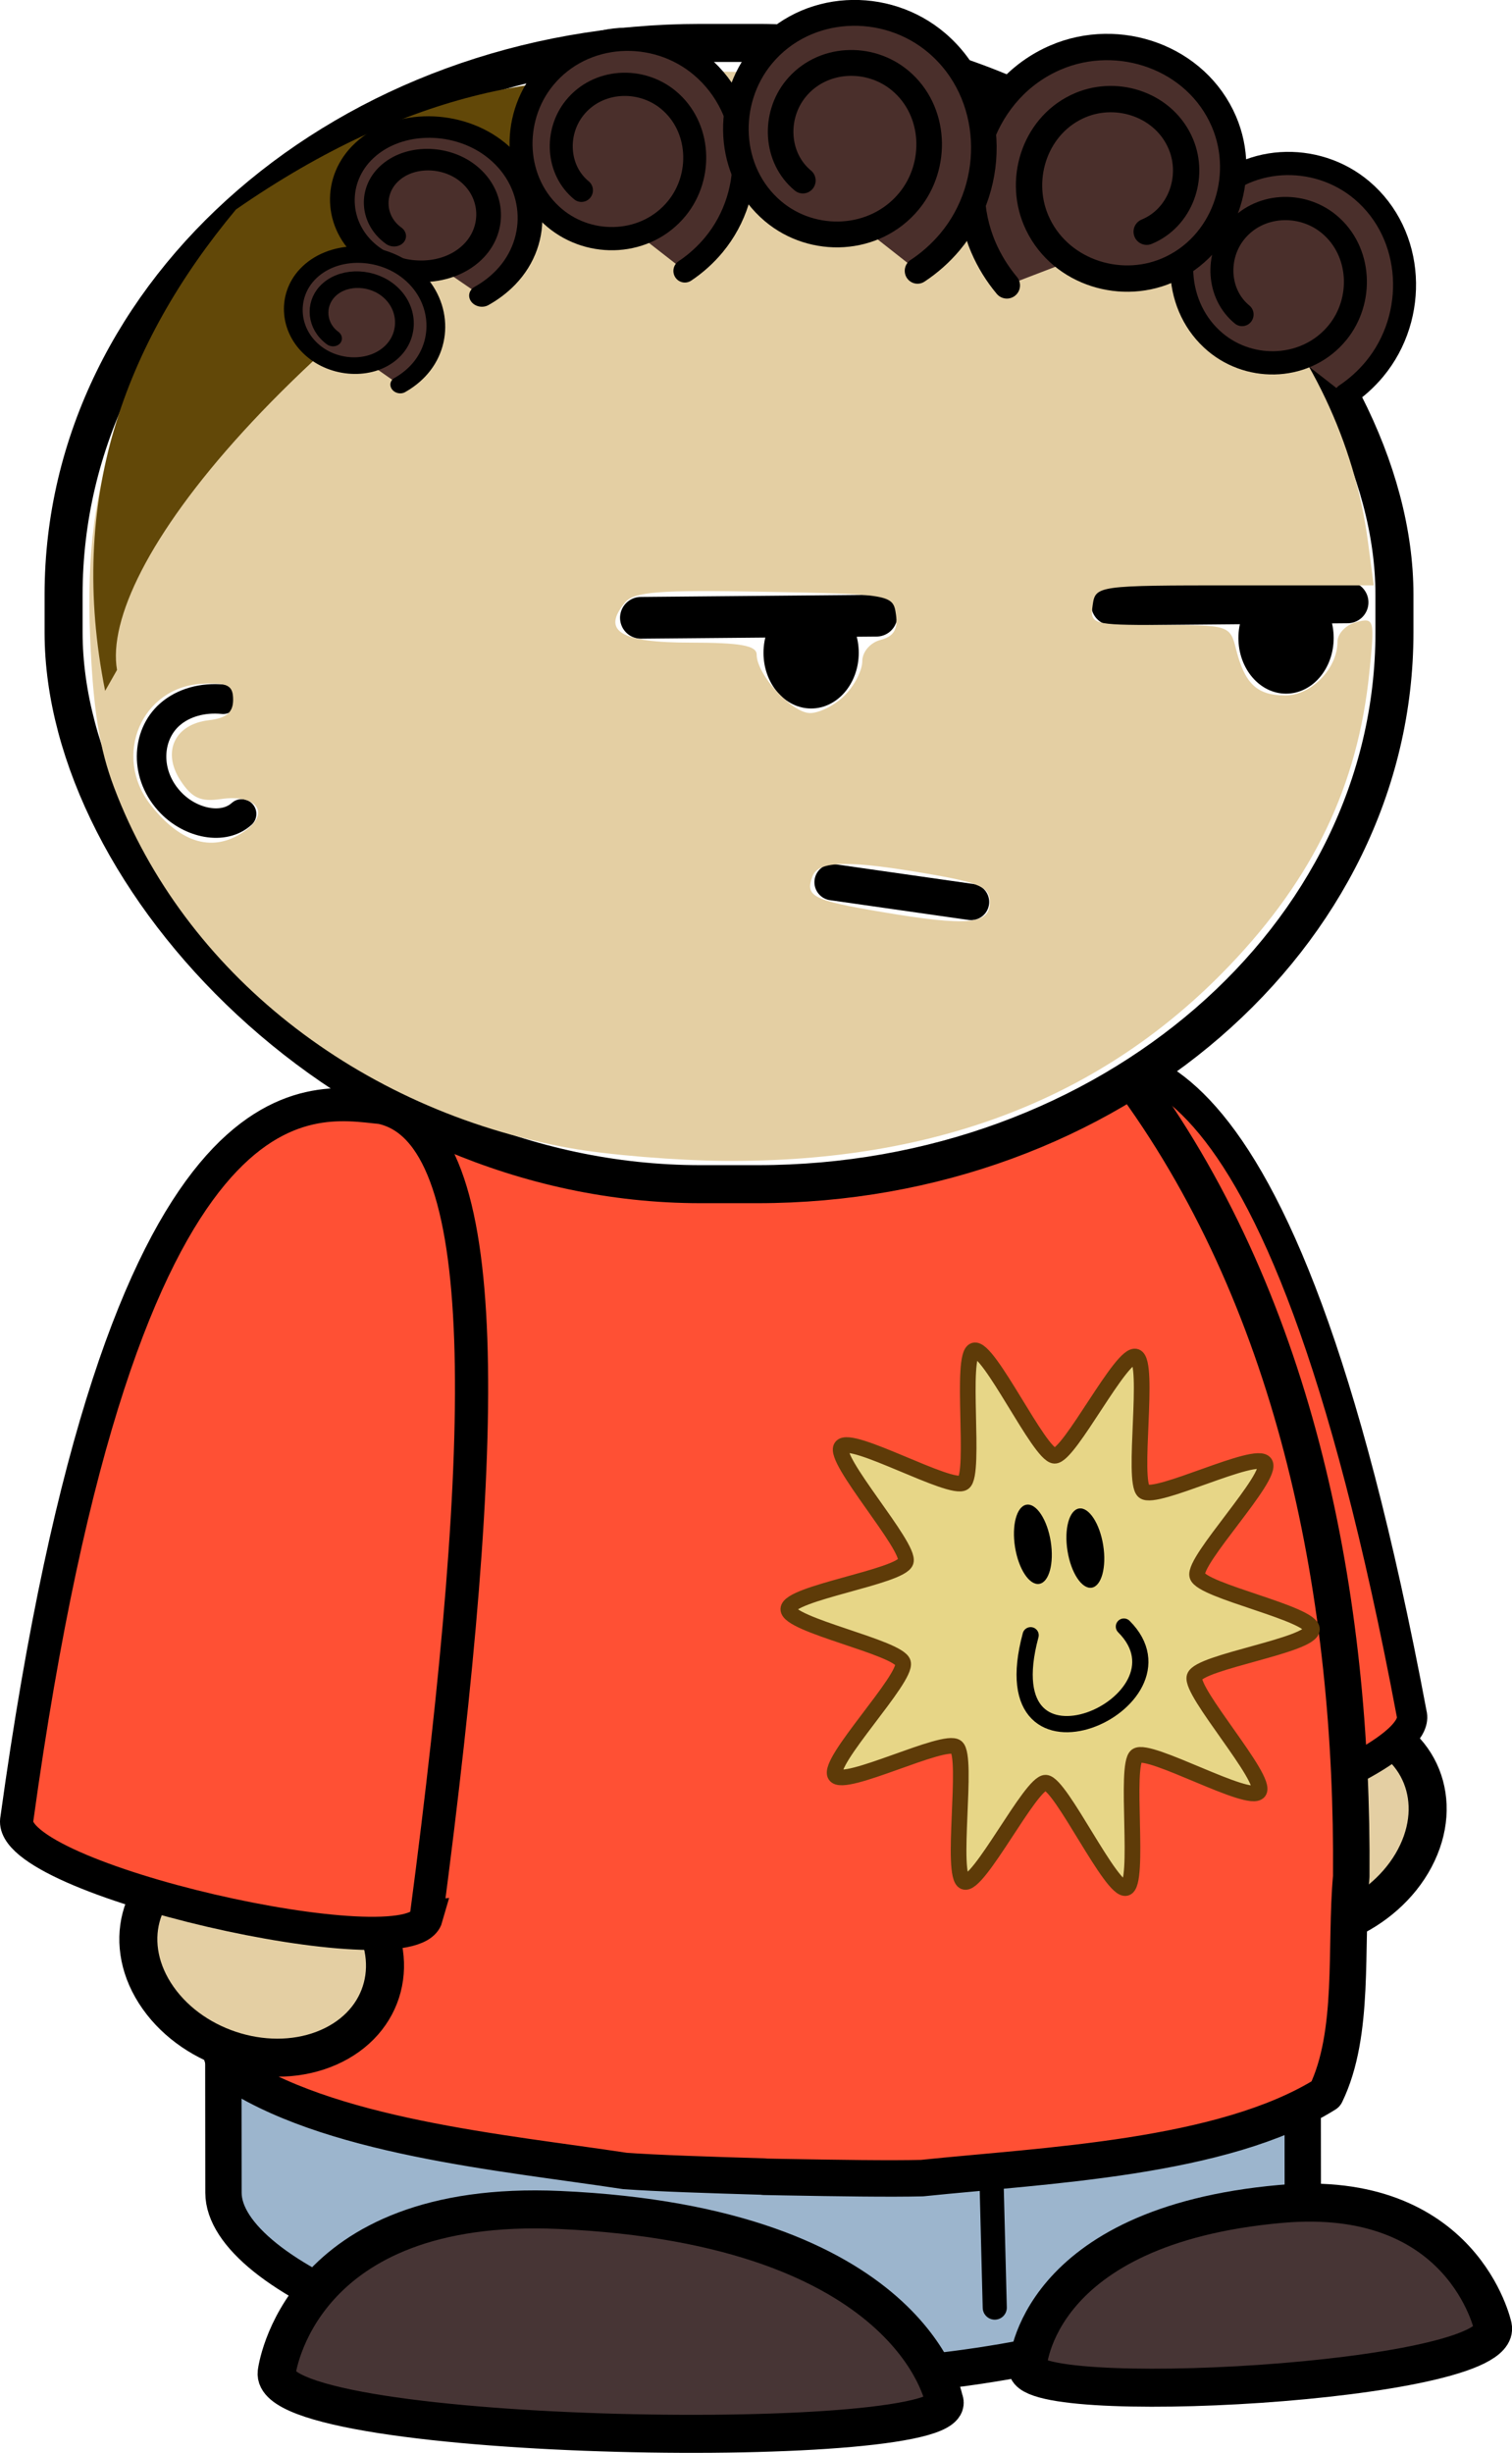
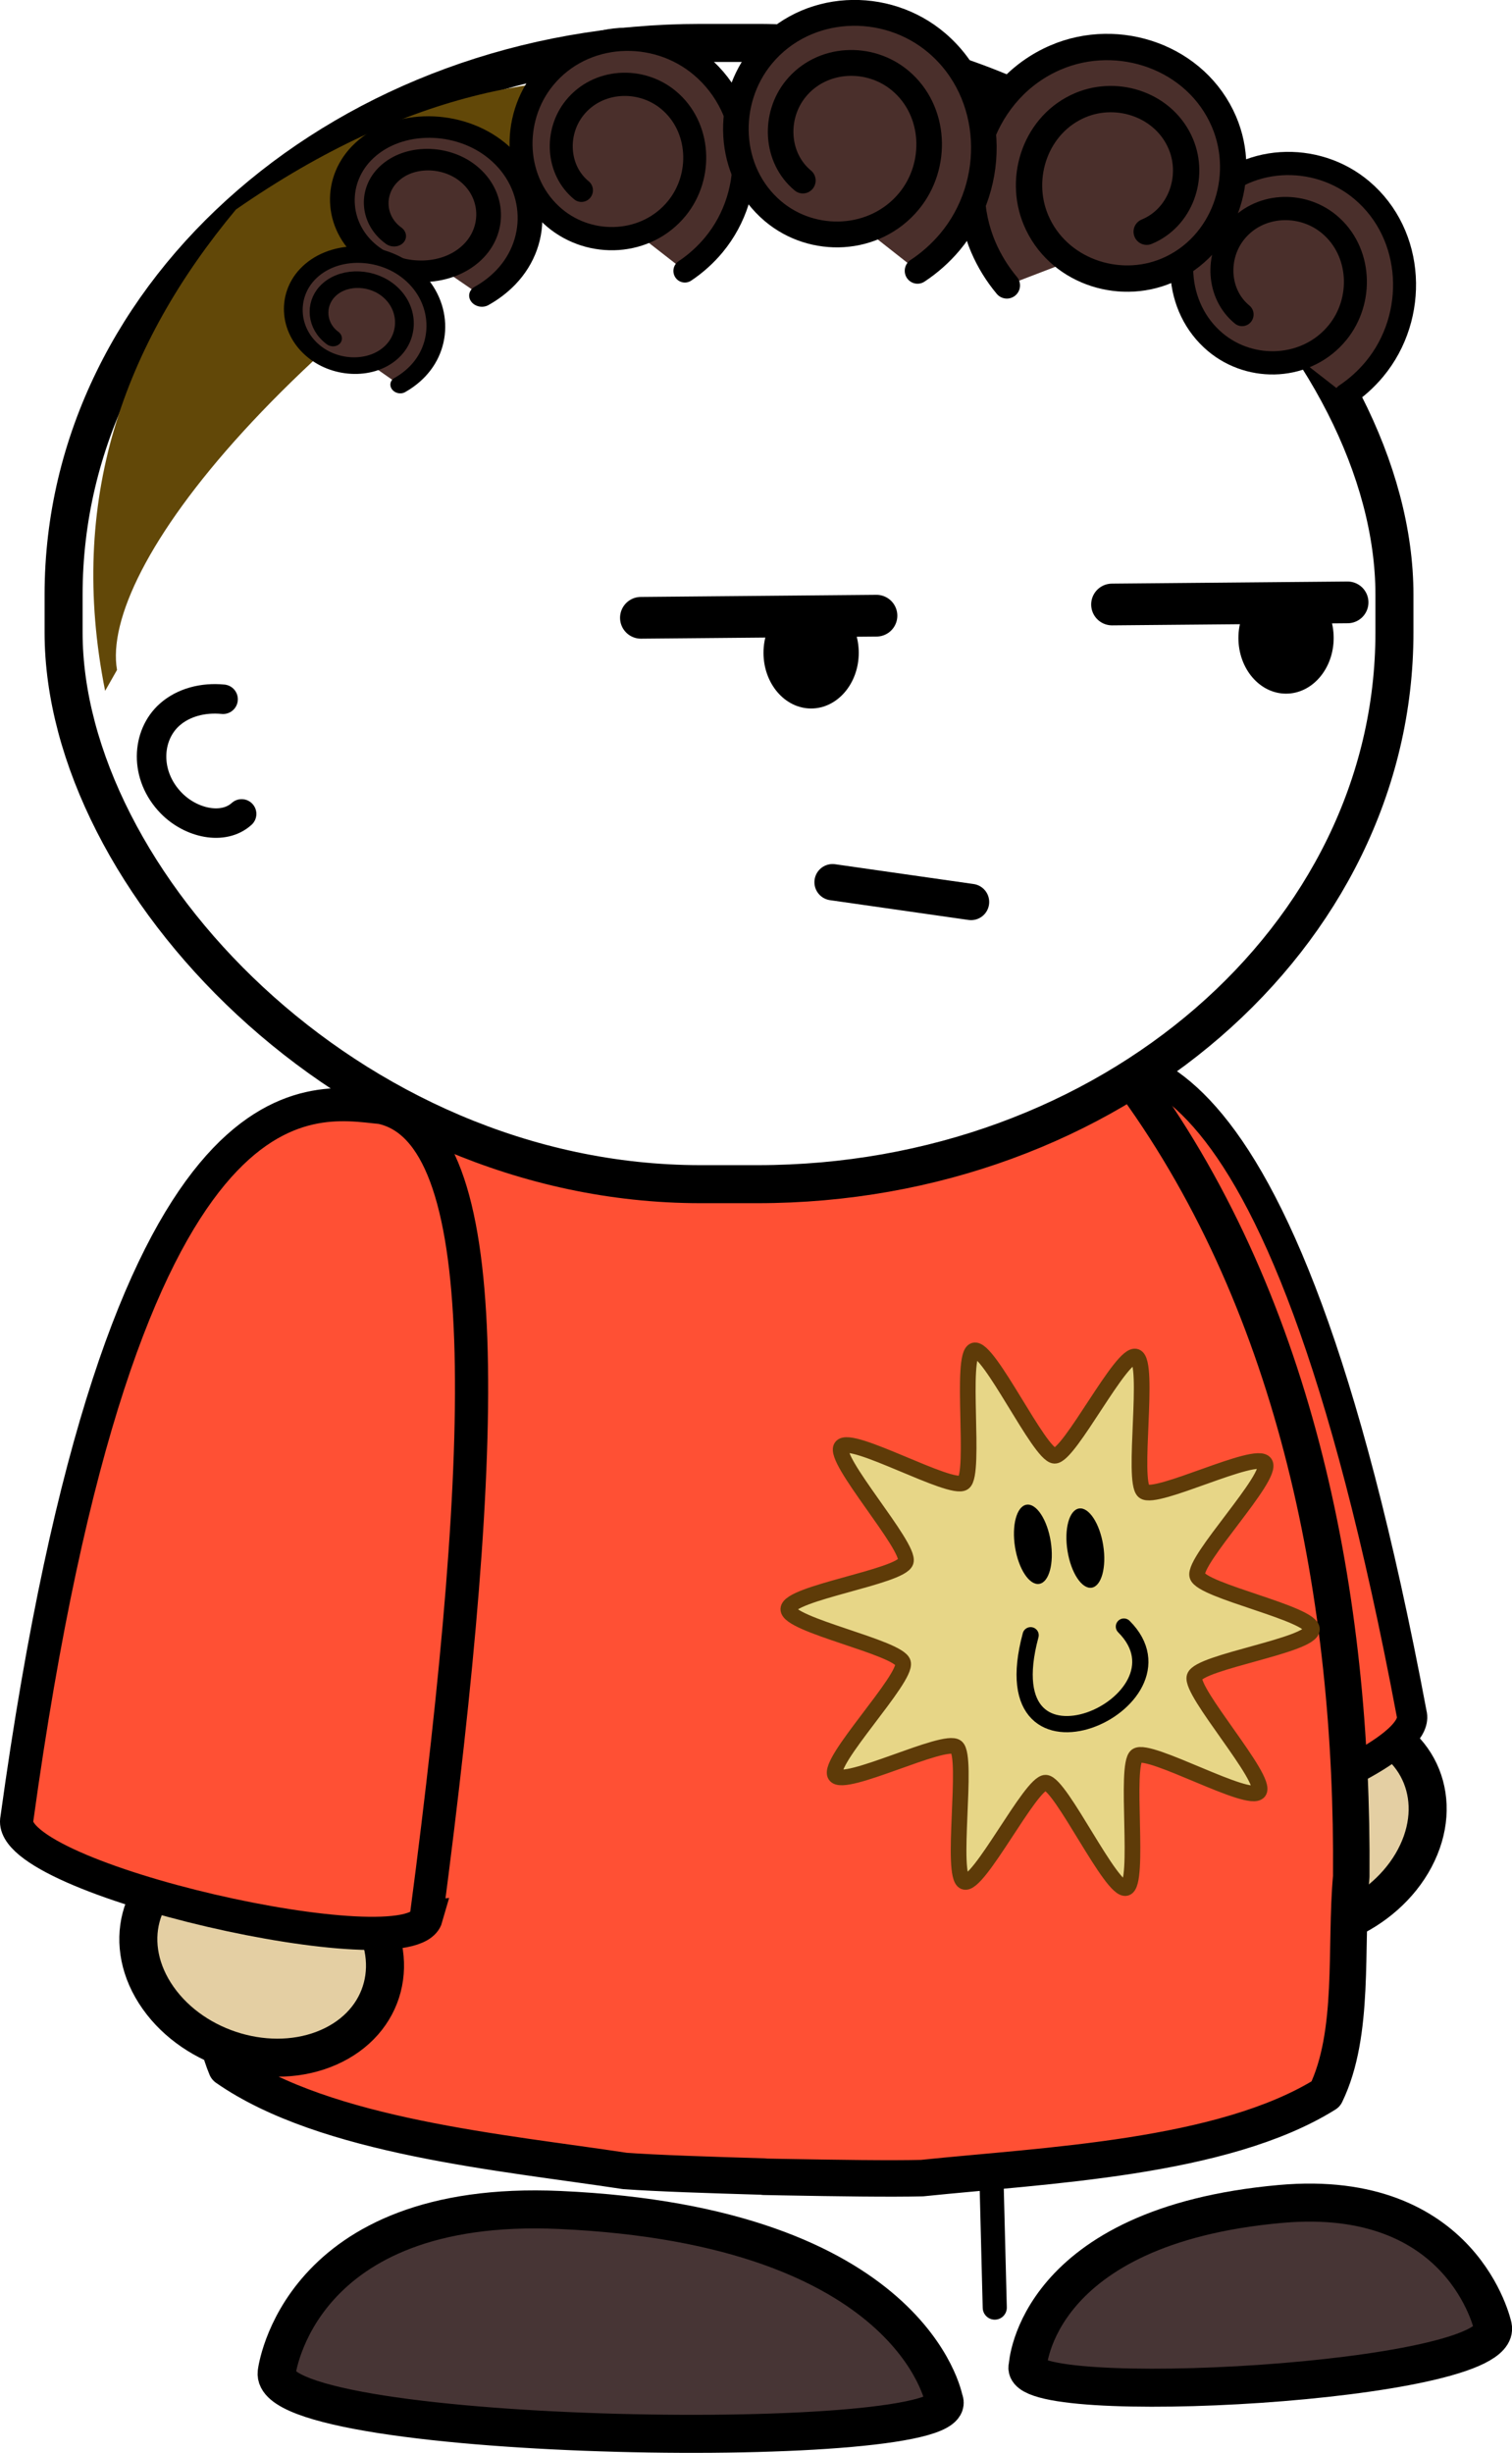
<svg xmlns="http://www.w3.org/2000/svg" width="22.445mm" height="36.396mm" version="1.1" viewBox="0 0 79.529 128.96">
  <defs>
    <filter id="a" color-interpolation-filters="sRGB">
      <feGaussianBlur stdDeviation="0.189" />
    </filter>
  </defs>
  <g transform="translate(-197.39 -361.38)">
    <g transform="translate(247.38 385.33)">
      <path d="m24.425 73.741c-1.581 2.98-5.417 4.642-8.568 3.713s-4.424-4.099-2.844-7.079c1.581-2.98 5.417-4.642 8.568-3.713 3.151 0.929 4.424 4.099 2.843 7.079z" fill="#e4cfa3" fill-rule="evenodd" stroke="#000" stroke-linecap="round" stroke-linejoin="round" stroke-width="2" />
      <path d="m5.603 72.44c0.85 2.58 19.451-3.338 18.658-6.295-7.066-37.594-15.645-34.686-18.903-34.1-4.985 3.52-4.107 16.431 0.245 40.395z" fill="#ff5034" stroke="#000" stroke-width="1.594" />
-       <rect transform="matrix(1 -7.6208e-5 .001 1 0 0)" x="-38.327" y="65.31" width="56.771" height="35.894" rx="27.897" ry="9.878" fill="#9cb5cd" fill-rule="evenodd" stroke="#000" stroke-linecap="round" stroke-linejoin="round" stroke-width="1.912" />
      <path d="m2.333 97.37-0.29-11.39" fill="#fff" stroke="#000" stroke-linecap="round" stroke-linejoin="round" stroke-width="1.268" />
      <path d="m-7.157 22.56c-0.099-9.5e-4 -0.199 9.6e-4 -0.298 3e-3 -0.056-3e-3 -0.113-7e-3 -0.169-9e-3 -0.087-3e-3 -0.175-5e-3 -0.262-7e-3v0.023c-6.655 0.233-12.931 4.377-17.209 9.696-9.168 11.323-12.969 26.433-13.679 41.003 0.126 3.744-0.679 8.216 0.693 11.493 5.221 3.639 14.585 4.45 20.957 5.423 1.695 0.122 4.39 0.209 7.316 0.296v0.01c0.307 6e-3 0.599 0.011 0.902 0.017 0.03 0 0.059 9.6e-4 0.089 2e-3 2.927 0.052 5.623 0.093 7.323 0.052 6.418-0.669 15.816-1.033 21.236-4.418 1.556-3.207 1.004-7.711 1.342-11.444 0.115-14.584-2.827-29.854-11.341-41.598-3.971-5.515-10.005-9.952-16.638-10.502v-0.033c-0.087-2e-3 -0.175-6e-3 -0.262-7e-3z" fill="#ff5034" fill-rule="evenodd" stroke="#000" stroke-linecap="round" stroke-linejoin="round" stroke-width="1.919" />
      <g transform="translate(54.335 -103.48)">
        <rect x="-100.98" y="81.786" width="70" height="60" rx="33.5" ry="29" fill="#fff" fill-rule="evenodd" stroke="#000" stroke-linecap="round" stroke-linejoin="bevel" stroke-width="2" />
        <path d="m-34.176 113.07c0 1.617-1.122 2.928-2.505 2.928-1.384 0-2.505-1.311-2.505-2.928 0-1.617 1.122-2.928 2.505-2.928 1.384 0 2.505 1.311 2.505 2.928z" fill-rule="evenodd" />
        <path d="m-59.156 113.85c0 1.617-1.122 2.928-2.505 2.928-1.384 0-2.505-1.311-2.505-2.928 0-1.617 1.122-2.928 2.505-2.928 1.384 0 2.505 1.311 2.505 2.928z" fill-rule="evenodd" />
        <path d="m-70.614 112.01 12.39-0.111" fill="none" stroke="#000" stroke-linecap="round" stroke-linejoin="round" stroke-width="2.194" />
        <path d="m-45.834 111.31 12.39-0.111" fill="none" stroke="#000" stroke-linecap="round" stroke-linejoin="round" stroke-width="2.194" />
        <path d="m-60.534 125.91 7.285 1.041" fill="none" stroke="#000" stroke-linecap="round" stroke-linejoin="round" stroke-width="1.908" />
        <path d="m-91.616 122.32c-0.961 0.87-2.66 0.496-3.698-0.564-1.43-1.46-1.313-3.573-0.082-4.66 0.717-0.633 1.742-0.908 2.805-0.804" fill="none" stroke="#000" stroke-linecap="round" stroke-linejoin="round" stroke-width="1.551" />
-         <path d="m-74.358 139.89c-11.14-2.014-20.285-9.244-23.958-18.94-0.78-2.058-1.107-4.095-1.266-7.868-0.371-8.798 1.696-14.094 7.965-20.41 4.316-4.348 9.032-6.963 15.457-8.568 3.364-0.841 4.874-0.941 11.571-0.769 6.768 0.173 8.152 0.346 11.405 1.422 11.365 3.76 19.42 12.754 20.809 23.234l0.307 2.314h-7.318c-7.236 0-7.319 0.012-7.466 1.041-0.143 1.005-0.02 1.041 3.537 1.041 3.632 0 3.689 0.018 4.004 1.27 0.458 1.825 1.105 2.433 2.589 2.433 1.373 0 2.747-1.414 2.747-2.826 0-0.423 0.444-0.885 0.987-1.027 0.952-0.249 0.976-0.156 0.686 2.673-0.605 5.906-2.926 10.757-7.365 15.395-6.642 6.939-15.367 10.319-26.476 10.258-2.546-0.014-6.242-0.317-8.214-0.674zm22.099-12.923c0-0.777-0.485-1.011-3.009-1.454-4.39-0.771-6-0.75-6.32 0.086-0.405 1.055-2e-4 1.263 3.672 1.882 4.491 0.757 5.656 0.651 5.656-0.513zm-39.191-3.744c1.371-0.96 0.624-1.96-1.258-1.684-1.065 0.156-1.521-0.053-2.124-0.974-0.989-1.509-0.302-2.964 1.496-3.171 0.916-0.105 1.273-0.406 1.273-1.072 0-0.764-0.282-0.912-1.613-0.846-3.202 0.159-4.752 3.793-2.72 6.376 1.609 2.046 3.309 2.517 4.947 1.371zm31.554-7.132c0.509-0.509 0.926-1.318 0.926-1.797 0-0.494 0.418-0.981 0.962-1.123 0.692-0.181 0.919-0.554 0.81-1.327-0.15-1.062-0.234-1.077-6.913-1.203-5.581-0.105-6.862-5e-3 -7.342 0.573-1.239 1.492-0.242 2.101 3.442 2.101 2.637 0 3.486 0.154 3.486 0.632 0 1.044 1.855 3.071 2.811 3.071 0.491 0 1.309-0.417 1.818-0.926z" fill="#e4cfa3" />
      </g>
      <path d="m28.533 98.37s-1.545-7.308-11.161-6.451c-12.935 1.153-13.305 8.519-13.305 8.519-0.758 2.282 25.111 0.919 24.466-2.068z" fill="#473535" stroke="#000" stroke-width="2" />
      <path d="m-41.674 81.086c1.945 2.756 5.96 3.921 8.969 2.6s3.871-4.625 1.926-7.381c-1.945-2.756-5.96-3.921-8.969-2.6s-3.871 4.625-1.926 7.381z" fill="#e4cfa3" fill-rule="evenodd" stroke="#000" stroke-linecap="round" stroke-linejoin="round" stroke-width="2" />
      <path d="m-35.437 100.78s1.085-9.163 14.886-8.543c18.565 0.833 20.211 9.978 20.211 9.978 1.425 2.803-35.56 2.31-35.097-1.435z" fill="#473535" stroke="#000" stroke-width="2" />
      <path d="m-27.567 76.86c-0.794 2.784-22.238-2.017-21.534-5.194 5.544-40.159 15.447-37.756 19.173-37.39 6.022 1.303 5.722 16.997 2.36 42.584z" fill="#ff5034" stroke="#000" stroke-width="1.745" />
      <path d="m16.224 70.241c-0.487 0.664-5.776-2.354-6.43-1.88-0.644 0.468 0.199 6.725-0.554 6.948-0.765 0.226-3.432-5.504-4.228-5.535-0.785-0.03-3.543 5.501-4.282 5.206-0.75-0.299 0.224-6.552-0.411-7.077-0.626-0.517-5.932 2.176-6.375 1.476-0.45-0.71 3.794-5.097 3.563-5.915-0.228-0.806-6.055-1.981-6.032-2.818 0.023-0.849 5.915-1.695 6.176-2.494 0.258-0.787-3.865-5.38-3.385-6.035 0.487-0.664 5.776 2.354 6.43 1.88 0.645-0.468-0.199-6.725 0.554-6.948 0.765-0.226 3.432 5.504 4.228 5.535 0.785 0.03 3.543-5.501 4.283-5.206 0.75 0.299-0.224 6.552 0.411 7.077 0.626 0.517 5.932-2.176 6.375-1.476 0.45 0.71-3.794 5.097-3.563 5.915 0.228 0.806 6.055 1.981 6.032 2.818-0.023 0.849-5.915 1.695-6.176 2.494-0.258 0.787 3.865 5.38 3.385 6.035z" fill="#e7d687" fill-rule="evenodd" stroke="#5e3b08" stroke-linejoin="round" stroke-width=".824" />
      <g transform="translate(-389.96 -472.78)">
        <path d="m394.18 534.8c-2.301 8.543 8.886 3.518 4.905-0.455" fill="none" stroke="#000" stroke-linecap="round" stroke-linejoin="round" stroke-width=".852" />
        <path transform="matrix(.782 -.125 .145 .905 165.22 154.47)" d="m211.8 444.06c0 1.27-0.537 2.3-1.2 2.3-0.663 0-1.2-1.03-1.2-2.3 0-1.27 0.537-2.3 1.2-2.3 0.663 0 1.2 1.03 1.2 2.3z" />
        <path transform="matrix(.782 -.125 .145 .905 167.98 154.67)" d="m211.8 444.06c0 1.27-0.537 2.3-1.2 2.3-0.663 0-1.2-1.03-1.2-2.3 0-1.27 0.537-2.3 1.2-2.3 0.663 0 1.2 1.03 1.2 2.3z" />
      </g>
      <path transform="matrix(.782 0 0 .917 -316.44 -431.42)" d="m348.6 482.76c-1.167-5.707 10.883-19.568 38.8-33.6-9.135-0.996-19.011 0.233-30.8 7.2-7.558 7.74-11.36 16.665-8.8 27.6" fill="#624808" filter="url(#a)" />
      <g transform="translate(-350.56 -350.58)" fill="#4a2f2b" stroke="#000" stroke-linecap="round" stroke-linejoin="round">
        <path transform="matrix(.089 .013 -.013 .09 358.4 282.24)" d="m-213.36 635.21c-16.012-9.545-20.184-31.021-10.797-46.673 11.003-18.346 35.656-23.109 53.602-12.284 20.937 12.63 26.356 40.817 13.926 61.312-14.439 23.808-46.546 29.95-69.866 15.735-26.978-16.445-33.917-52.887-17.722-79.327 18.663-30.469 59.886-38.284 89.764-19.899 34.305 21.109 43.08 67.591 22.28 101.25-3.987 6.452-8.921 12.309-14.585 17.352" stroke-width="13.435" />
        <path transform="matrix(.089 .013 -.013 .09 393.15 288.77)" d="m-213.36 635.21c-16.012-9.545-20.184-31.021-10.797-46.673 11.003-18.346 35.656-23.109 53.602-12.284 20.937 12.63 26.356 40.817 13.926 61.312-14.439 23.808-46.546 29.95-69.866 15.735-26.978-16.445-33.917-52.887-17.722-79.327 18.663-30.469 59.886-38.284 89.764-19.899 34.305 21.109 43.08 67.591 22.28 101.25-3.987 6.452-8.921 12.309-14.585 17.352" stroke-width="13.435" />
        <path transform="matrix(-.102 -.015 -.015 .102 348.65 270.82)" d="m-213.36 635.21c-16.012-9.545-20.184-31.021-10.797-46.673 11.003-18.346 35.656-23.109 53.602-12.284 20.937 12.63 26.356 40.817 13.926 61.312-14.439 23.808-46.546 29.95-69.866 15.735-26.978-16.445-33.917-52.887-17.722-79.327 18.663-30.469 59.886-38.284 89.764-19.899 34.305 21.109 43.08 67.591 22.28 101.25-3.987 6.452-8.921 12.309-14.585 17.352" stroke-width="13.435" />
        <path transform="matrix(.075 .011 -.01 .065 343.63 300.08)" d="m-213.36 635.21c-16.012-9.545-20.184-31.021-10.797-46.673 11.003-18.346 35.656-23.109 53.602-12.284 20.937 12.63 26.356 40.817 13.926 61.312-14.439 23.808-46.546 29.95-69.866 15.735-26.978-16.445-33.917-52.887-17.722-79.327 18.663-30.469 59.886-38.284 89.764-19.899 34.305 21.109 43.08 67.591 22.28 101.25-3.987 6.452-8.921 12.309-14.585 17.352" stroke-width="17.174" />
        <path transform="matrix(.099 .015 -.015 .1 373.45 275.8)" d="m-213.36 635.21c-16.012-9.545-20.184-31.021-10.797-46.673 11.003-18.346 35.656-23.109 53.602-12.284 20.937 12.63 26.356 40.817 13.926 61.312-14.439 23.808-46.546 29.95-69.866 15.735-26.978-16.445-33.917-52.887-17.722-79.327 18.663-30.469 59.886-38.284 89.764-19.899 34.305 21.109 43.08 67.591 22.28 101.25-3.987 6.452-8.921 12.309-14.585 17.352" stroke-width="13.435" />
        <path transform="matrix(.057 .009 -.007 .05 334.67 314.56)" d="m-213.36 635.21c-16.012-9.545-20.184-31.021-10.797-46.673 11.003-18.346 35.656-23.109 53.602-12.284 20.937 12.63 26.356 40.817 13.926 61.312-14.439 23.808-46.546 29.95-69.866 15.735-26.978-16.445-33.917-52.887-17.722-79.327 18.663-30.469 59.886-38.284 89.764-19.899 34.305 21.109 43.08 67.591 22.28 101.25-3.987 6.452-8.921 12.309-14.585 17.352" stroke-width="17.174" />
      </g>
    </g>
  </g>
</svg>